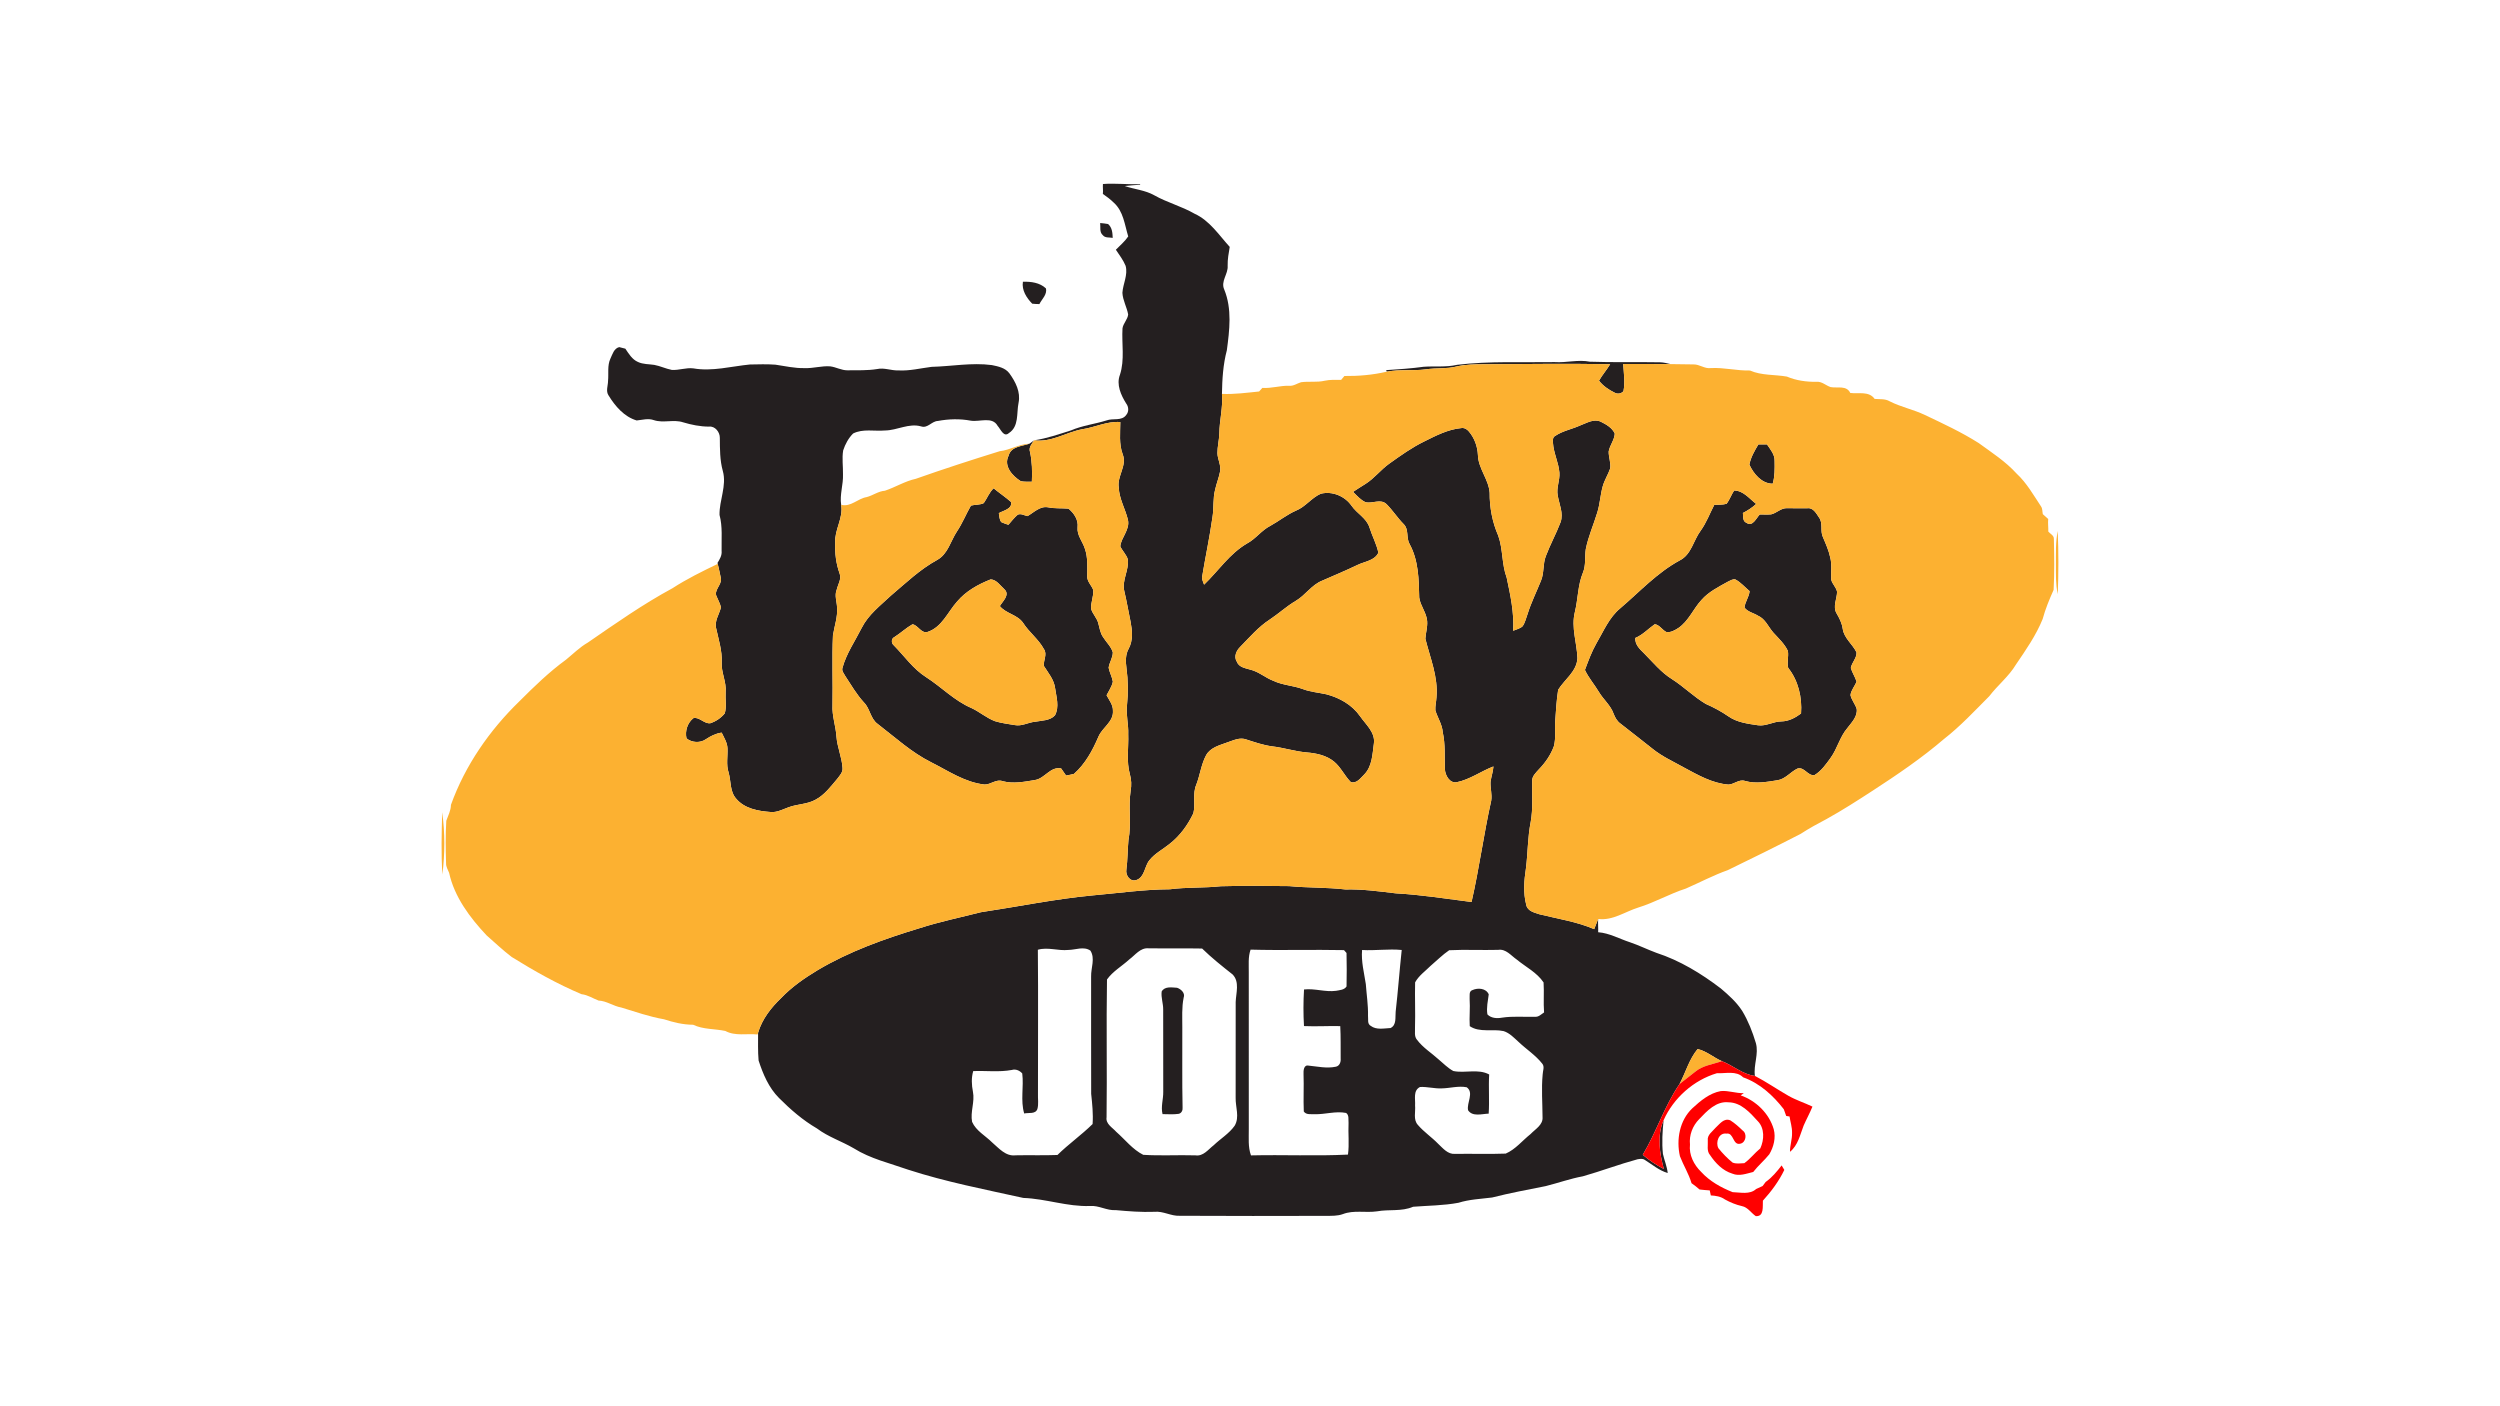
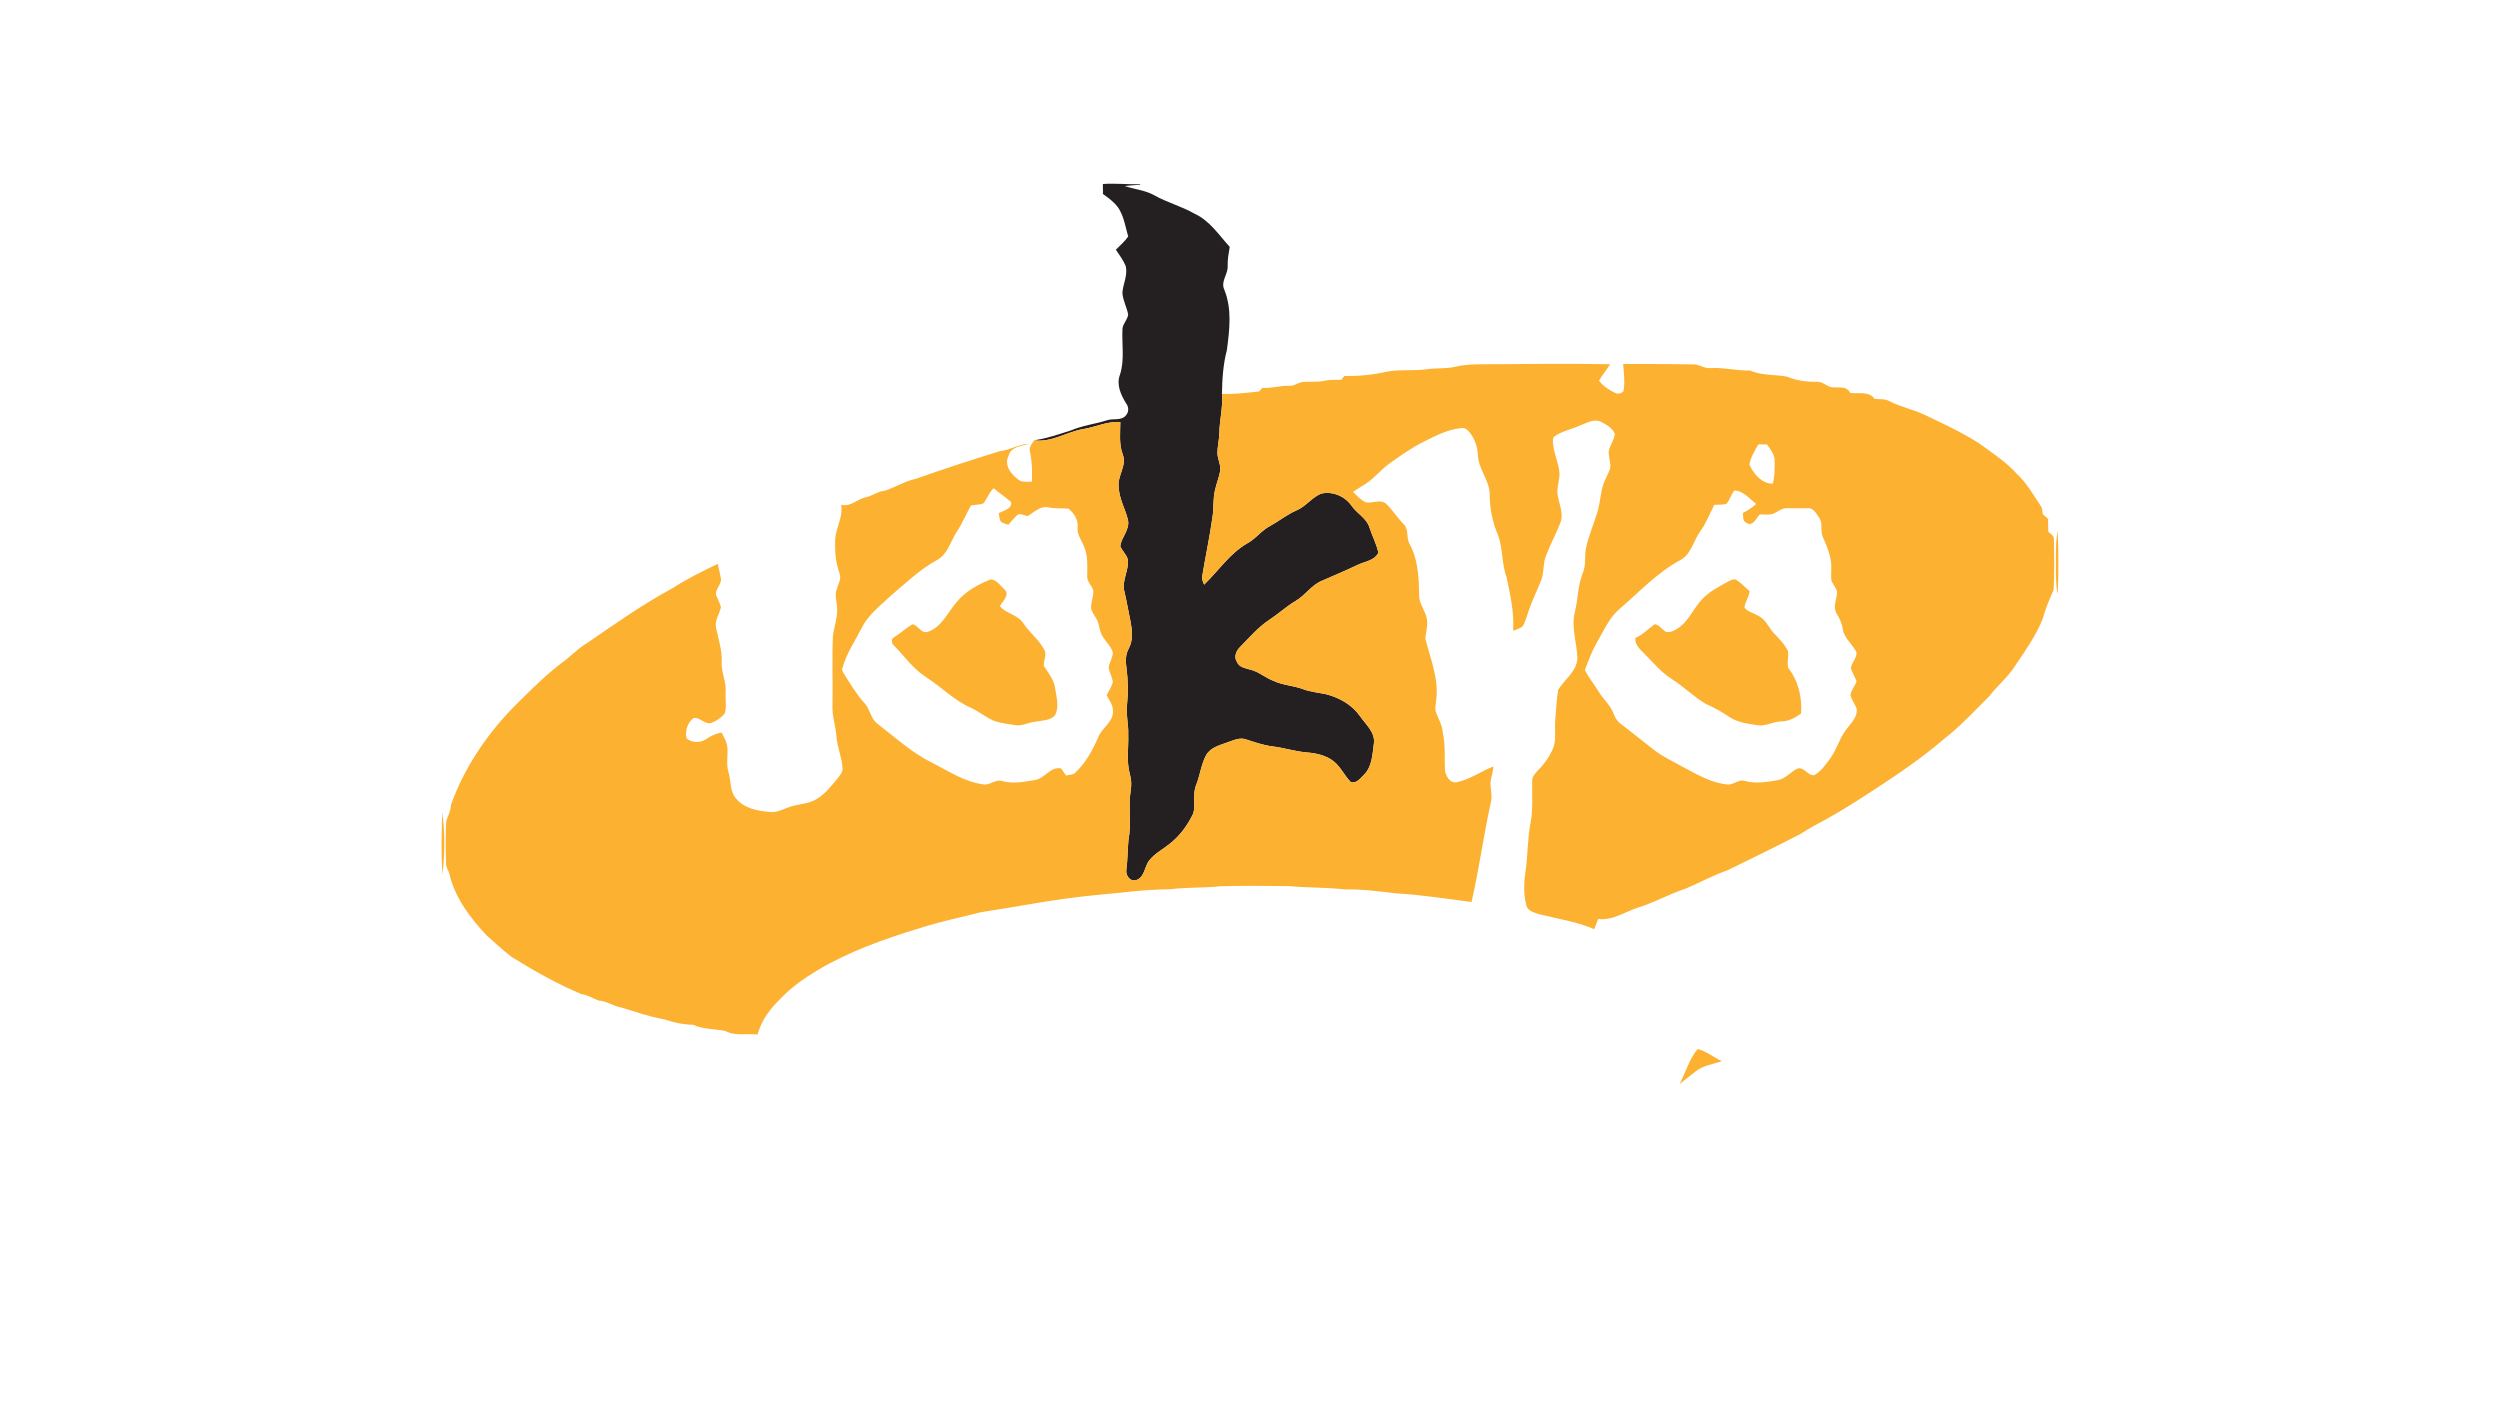
<svg xmlns="http://www.w3.org/2000/svg" width="1280pt" height="960" viewBox="0 0 1280 720">
  <g id="#241f20ff" fill="#241f20">
    <path d="M564.7 94.21c6.35-.47 12.71.31 19.07.07l-.05.31c-2.63.16-5.25.35-7.85.66 4.98 1.7 10.42 2.09 15.09 4.72 6.6 3.74 14.03 5.63 20.61 9.43 7.77 3.51 12.49 10.92 18.05 17.01-.55 3.2-1.14 6.4-1.06 9.66.34 4.23-3.7 7.92-1.74 12.19 4.04 9.92 2.7 20.8 1.32 31.1-1.92 7.25-2.38 14.83-2.5 22.31.6 6.84-1.28 13.52-1.35 20.34-.1 3.36-.98 6.65-.97 10.03.08 3.14 1.93 6.09 1.38 9.27-.6 3.2-1.86 6.22-2.56 9.4-1.2 4.59-.59 9.39-1.35 14.04-1.44 10.27-3.64 20.42-5.32 30.65-.18 1.39.64 2.65 1.02 3.94 7.29-6.99 13-15.81 21.89-21.02 4.54-2.37 7.5-6.82 12.08-9.12 4.51-2.49 8.53-5.8 13.29-7.85 4.75-1.98 7.8-6.51 12.49-8.56 5.91-1.48 12.35 1.23 15.79 6.2 2.75 3.99 7.7 6.3 9.16 11.16 1.38 4.33 3.6 8.39 4.54 12.84-1.96 4.11-7.1 4.49-10.78 6.3-5.91 2.83-11.94 5.38-17.95 7.99-5.45 2.15-8.61 7.45-13.56 10.36-4.74 2.78-8.78 6.56-13.35 9.58-5.76 3.73-10.24 9.01-15 13.86-2.04 1.97-3.54 5.09-1.81 7.75 1.04 2.75 4.16 3.24 6.64 3.96 4.44 1.01 7.89 4.21 12.09 5.81 4.73 2.23 10.07 2.38 14.95 4.18 3.9 1.5 8.09 1.8 12.15 2.7 6.75 1.76 13.19 5.42 17.25 11.24 2.96 4.29 7.95 8.34 7.05 14.12-.74 5.38-.86 11.53-4.9 15.67-1.87 1.8-3.89 4.86-6.89 3.91-3.22-3.2-5.06-7.57-8.6-10.49-3.92-3.21-9.09-4.29-14.02-4.69-5.97-.51-11.7-2.41-17.63-3.1-4.57-.6-8.91-2.12-13.26-3.52-3.27-1.23-6.56.42-9.62 1.46-3.99 1.48-8.7 2.56-10.95 6.57-2.54 4.7-3.11 10.16-5.04 15.11-2.03 4.66-.3 9.84-1.49 14.62-2.84 5.98-6.85 11.52-12.09 15.63-3.43 2.82-7.58 4.87-10.39 8.4-2.58 3.1-2.4 8.62-6.6 10.13-3.29 1.22-5.76-2.39-5.22-5.36.67-4.99.59-10.03 1.06-15.02 1.62-8.36-.15-16.92 1.12-25.31.5-2.79.4-5.64-.37-8.36-1.9-6.7-.62-13.7-.86-20.54.21-5-1.23-9.95-.63-14.94.65-6.3.57-12.67-.28-18.95-.44-3.37-.58-6.93 1.16-9.98 2.27-4.2 1.82-9.16.96-13.67-1.11-5.22-1.96-10.49-3.21-15.68-1.41-5.61 2.57-10.86 1.75-16.48-.83-2.41-2.77-4.23-3.83-6.53.53-4.76 5.11-8.59 3.9-13.7-1.36-5.52-4.43-10.59-4.68-16.41-.95-5.89 4.4-11.25 2.01-17.04-1.95-5.29-1.22-10.97-1.2-16.47-6.81-.53-12.95 2.73-19.54 3.68-8.3 1.57-15.82 6.85-24.56 5.65 6.47-.93 12.6-3.12 18.82-5.06 5.83-2.52 12.2-3.23 18.23-5.12 3.27-1.26 7.77.47 10.07-2.8 1.44-1.64 1.28-4.2-.03-5.87-2.67-4.27-5.13-9.65-3.19-14.69 2.52-7.69.84-15.88 1.31-23.79.38-2.57 2.62-4.49 2.9-7.08-.67-3.77-2.75-7.22-2.95-11.09.28-4.63 2.92-9.13 1.65-13.82-1.23-2.99-3.23-5.58-5-8.25 2.17-2.21 4.58-4.22 6.33-6.81-1.82-5.95-2.46-12.91-7.4-17.29-1.69-1.69-3.62-3.11-5.58-4.47.2-1.69-.11-3.39.03-5.08z" />
-     <path d="M563.28 114.19c1.34.15 2.71.23 4.04.51 2.1 1.76 2.29 4.55 2.39 7.09-1.71-.34-3.88.16-5.08-1.4-1.8-1.52-1.08-4.14-1.35-6.2zm-39.55 30.07c4.16-.14 8.59.43 11.77 3.38.79 3.13-2.07 5.49-3.33 8.05-1.23-.04-2.46-.04-3.67-.2-2.89-2.95-5.47-6.91-4.77-11.23zM312.54 183.6c1.06-2.21 1.78-5.18 4.49-5.88 1.05.22 2.1.49 3.14.8 1.76 2.57 3.47 5.54 6.49 6.82 2.6 1.22 5.53 1.06 8.31 1.48 3.07.56 5.9 1.97 8.97 2.57 3.71.26 7.33-1.26 11.06-.78 9.67 1.68 19.35-1.05 28.96-1.99 4.34-.08 8.7-.23 13.03.09 4.99.71 9.94 1.91 15.01 1.76 4.38.19 8.66-1.23 13.05-.9 3.03.37 5.78 2.07 8.88 2.03 5.03-.06 10.11.16 15.1-.64 3.68-.83 7.27.83 10.95.69 5.74.32 11.33-1.11 16.98-1.82 10.29-.26 20.55-2.27 30.85-.91 3.25.67 6.91 1.4 9.01 4.24 3.14 4.35 5.83 9.55 4.68 15.09-1.09 5.27.31 12.1-4.95 15.49-2.65 2.39-4.25-2.09-5.76-3.69-2.76-5.01-9.27-1.88-13.79-2.67-5.58-1.05-11.25-.88-16.81.15-3.15.11-5.24 3.9-8.53 2.8-6.3-1.83-12.31 2.04-18.61 2.08-5.39.48-11.23-1.01-16.26 1.54-2.38 2.38-4.04 5.46-5.08 8.64-.69 4.06-.02 8.19-.1 12.28.2 5.25-1.74 10.35-.94 15.6 1.2 6.81-3.46 12.74-3.06 19.47-.19 5.29.44 10.6 2.23 15.59 1.16 2.87-.81 5.64-1.44 8.39-1.24 2.95.08 6.06.17 9.09.39 4.88-1.36 9.54-2.1 14.29-.53 11.89 0 23.81-.23 35.71-.31 5.44 1.66 10.62 2.01 16.01.39 5.47 2.76 10.59 3.12 16.07.28 2.23-1.41 3.96-2.64 5.6-3.34 3.94-6.52 8.29-11.19 10.76-4.26 2.4-9.35 2.19-13.85 3.9-3 1.05-5.95 2.77-9.24 2.39-6.28-.47-13.26-1.7-17.52-6.81-3.31-3.68-2.58-8.94-3.88-13.39-1.34-4.06-.37-8.32-.58-12.48-.13-2.9-1.78-5.4-2.97-7.95-3 .39-5.68 1.77-8.16 3.42-2.9 2.02-7.14 1.73-9.85-.48-.86-3.77.51-8.06 3.61-10.41 3.01-.59 5.44 3 8.54 2.67 2.87-.94 5.55-2.72 7.45-5.09 1.02-3.49.2-7.22.43-10.8.5-5.29-2.35-10.14-2-15.42.25-5.86-1.59-11.47-2.81-17.13-1.06-3.88 1.55-7.28 2.42-10.9-.41-1.9-1.41-3.6-2.12-5.38-1.83-3.26 2.54-6.01 2.12-9.32-.45-2.54-1.11-5.04-1.65-7.56l-.12-.5c1.15-1.87 2.35-3.85 2.1-6.15-.12-6.14.56-12.39-1.06-18.4-.18-7.49 3.78-14.97 1.69-22.49-1.55-5.53-1.49-11.3-1.54-17 .06-2.92-2.47-6.16-5.59-5.74-4.49-.02-8.91-.92-13.2-2.2-4.88-1.62-10.1.51-14.99-1.12-2.88-1.05-5.87-.12-8.78.17-6.41-1.88-11.03-7.32-14.41-12.82-1.52-2.26-.26-4.98-.26-7.45.38-3.8-.46-7.83 1.22-11.41zm433.52 3.18c16.56-1.99 33.29-1.12 49.94-1.39 6.02.41 12.01-1.39 18-.2 11.94.43 23.92.08 35.87.3 1.85.04 3.66.49 5.47.93-8.09 0-16.19-.11-24.28-.06.32 4.62 1.02 9.33.16 13.93-1.14 1.26-2.96 1.62-4.45.8-3.07-1.49-5.99-3.48-8.09-6.18 1.7-2.95 3.95-5.53 5.72-8.43-21.46-.37-42.93-.11-64.39.03-4.79.01-9.6.05-14.28 1.14-5.1 1.31-10.42.65-15.59 1.45-6.67.88-13.47-.05-20.1 1.19l-.33-.78c6.42-.44 12.86-.84 19.24-1.73 5.7-.41 11.49.32 17.11-1zm63.09 31.01c3.29-1.21 6.9-3.55 10.45-1.87 2.79 1.37 5.89 3.14 7.17 6.11-.2 3.25-2.52 5.9-3.12 9.07-.1 2.95 1.23 5.83.76 8.77-1.08 3.17-2.99 6-3.85 9.25-1.2 4.36-1.4 8.93-2.74 13.25-1.91 6.3-4.64 12.37-5.91 18.85-.57 3.99.14 8.18-1.46 12-2.66 6.45-2.48 13.54-4.14 20.24-1.93 7.86 1.07 15.69 1.34 23.54-.34 6.82-6.58 10.84-9.88 16.19-.81 5.21-1.13 10.51-1.48 15.77-.35 4.37.44 8.85-.71 13.13-1.63 4.45-4.38 8.43-7.67 11.81-1.53 1.76-3.62 3.54-3.44 6.11-.14 6.95.5 13.98-.76 20.87-1.55 7.8-1.43 15.79-2.42 23.66-.96 6.2-1.47 12.67.16 18.81.63 3.15 4.18 3.91 6.78 4.77 9.38 2.34 19.05 3.75 27.99 7.61.65-1.75 1.33-3.49 2.05-5.21-.17 2.26.08 4.52-.01 6.78 5.79.44 10.89 3.4 16.32 5.15 4.58 1.55 8.92 3.71 13.46 5.39 12.04 3.92 23 10.6 33.02 18.25 4.05 3.42 8.07 7.04 10.97 11.53 3.07 5.1 5.25 10.7 6.96 16.39 1.61 5.6-1.29 11.2-.47 16.86-6.31-.77-11.14-5.34-16.92-7.56-4.25-1.84-7.84-5.15-12.42-6.2-4.35 5.22-6.11 12-9.27 17.93-7.74 11.29-11.81 24.54-18.82 36.21 3.28 2.86 6.94 5.22 10.78 7.27-2.14-8.13-3.61-16.98-.11-24.97-.59 5.72-.94 11.51-.34 17.25.71 3.28 2.1 6.4 2.45 9.79-4.44-1.29-7.95-4.38-11.81-6.76-1.09-.73-2.46-.47-3.65-.28-9.43 2.56-18.59 6.05-27.99 8.72-6.47 1.19-12.67 3.43-19.04 5.02-9.17 1.82-18.36 3.54-27.42 5.83-5.77.73-11.65.95-17.23 2.7-7.65 1.44-15.5 1.43-23.22 2.04-5.89 2.55-12.35 1.22-18.5 2.35-5.8.84-11.88-.75-17.47 1.41-2.74 1-5.69.87-8.55.9-25.01.06-50.01.11-75.02-.04-4.45.21-8.44-2.51-12.92-2.03-6.63.25-13.22-.26-19.8-.87-4.57.33-8.62-2.5-13.19-2.11-11.57.42-22.61-3.73-34.12-4.13-19.74-4.37-39.71-8.21-58.99-14.47-9.38-3.32-19.29-5.58-27.81-10.93-6.16-3.62-13.09-5.82-18.84-10.16-7.23-4.21-13.59-9.72-19.47-15.63-5.24-5.25-8.17-12.23-10.43-19.17-.42-4.72-.23-9.48-.26-14.21 2.06-6.98 6.64-12.84 11.83-17.8 5.43-5.69 11.94-10.19 18.65-14.24 16.27-9.67 34.23-16.05 52.28-21.52 10.28-3.31 20.88-5.49 31.34-8.16 19.05-2.86 37.95-6.78 57.15-8.6 13.19-1.16 26.33-3.08 39.6-3.14 8.63-1.13 17.36-.6 26.01-1.55 11.66-.33 23.34-.22 35.01-.07 9.59.92 19.26.6 28.84 1.71 8.63-.21 17.18.95 25.73 1.99 13.03.71 25.92 2.77 38.85 4.43 3.95-17.2 6.23-34.7 10.08-51.9.5-3.21-.52-6.4-.36-9.6.37-2.66 1.3-5.21 1.5-7.9-6.37 2.44-12.02 6.69-18.8 8.08-3.58.67-5.86-3.48-6.06-6.54-.23-6.36.28-12.79-1.1-19.06-.3-4.05-2.67-7.43-3.79-11.22-.13-2.24.47-4.44.58-6.67.93-10.35-3.25-20.15-5.69-29.99.19-3.02 1.16-5.97.92-9.02-.33-4.32-3.49-7.77-4.06-12.02-.2-9.26-.35-19.06-4.92-27.39-1.87-3.19-.26-7.55-3.05-10.24-3.18-3.2-5.6-7.06-8.78-10.23-3-2.89-7.16-.17-10.66-.95-2.62-1.15-4.49-3.39-6.48-5.33 2.05-1.41 4.19-2.69 6.3-4.03 4.61-2.88 7.91-7.37 12.34-10.49 5.74-4.1 11.52-8.23 17.88-11.33 5.95-2.96 12.06-6.14 18.77-6.79 1.58-.31 3.03.48 4.01 1.71 2.86 3.34 4.43 7.7 4.63 12.09.2 6.93 5.52 12.41 6.01 19.29-.05 7.5 1.36 15.07 4.39 21.96 2.48 6.96 1.75 14.59 4.33 21.52 1.89 8.95 3.87 17.96 3.31 27.18 1.61-.72 3.5-1.06 4.83-2.3 1.31-1.85 1.76-4.14 2.55-6.24 1.84-5.89 4.6-11.43 6.9-17.15 1.66-3.99.88-8.5 2.45-12.5 2.21-5.92 5.31-11.47 7.55-17.38 1.6-4.56-.68-9.16-1.45-13.64-.8-3.96 1.17-7.79.86-11.75-.42-5.23-3.01-10.03-3.3-15.28-.07-1.27-.22-2.84 1.15-3.53 3.88-2.64 8.65-3.44 12.88-5.39M578.18 491.24c-3.75 3.45-8.42 6.05-11.4 10.25-.4 23.49.09 47.03-.22 70.53-.53 3.45 2.98 5.25 4.95 7.47 4.54 3.98 8.36 9.04 13.83 11.78 8.88.57 17.82 0 26.72.27 4.02.61 6.53-3 9.35-5.18 3.52-3.38 7.89-5.95 10.74-9.99 2.63-4.44.36-9.6.5-14.36.03-16.34-.03-32.68.02-49.02.18-4.64 2.12-10.31-1.59-14.08-5.36-4.23-10.71-8.49-15.6-13.26-9.16-.18-18.33.02-27.5-.12-4.19-.34-6.77 3.5-9.8 5.71m-46.8-4.97c.25 24.57.01 49.15.06 73.72-.11 2.59.42 5.29-.3 7.83-1.01 2.78-4.49 1.73-6.75 2.29-1.98-6.67-.14-13.7-1-20.5-1.32-1.51-3.36-2.4-5.34-1.79-6.53 1.22-13.18.3-19.76.58-1.01 3.45-.83 7.06-.15 10.56 1.05 5.16-1.43 10.28-.43 15.43 2.05 4.64 6.84 7.09 10.29 10.56 3.44 2.94 6.91 7.2 11.95 6.57 7.15-.16 14.31.12 21.46-.17 5.71-5.6 12.29-10.22 18-15.84.36-5.18-.19-10.34-.73-15.48-.07-20.02-.01-40.03-.03-60.04-.13-4.38 2.19-9.26-.36-13.27-3.39-2.34-7.56-.39-11.28-.35-5.24.56-10.46-1.58-15.63-.1m166.01.13c-.52 5.91 1.03 11.66 1.91 17.45.38 5.4 1.25 10.78 1.12 16.21.23 1.75-.5 4.2 1.43 5.2 2.85 2.17 6.8 1.25 10.13 1.09 3.15-1.56 2.31-5.48 2.6-8.33 1.2-10.53 1.96-21.1 3.1-31.63-6.73-.67-13.52.42-20.29.01m-57.09-.19c-1.34 3.79-.88 7.85-.93 11.79.03 26.66.01 53.33.01 80 .05 4.53-.46 9.21 1.12 13.56 16.54-.4 33.14.42 49.66-.41.74-5.37.03-10.81.3-16.21-.18-1.72.39-3.96-1.25-5.11-5.4-1.08-10.8.83-16.22.64-1.9-.1-4.19.42-5.45-1.39-.28-6.38.11-12.77-.13-19.14-.1-1.71.1-4.86 2.54-4.35 4.61.45 9.29 1.55 13.92.58 1.95-.32 2.71-2.37 2.55-4.13-.06-5.56.1-11.12-.21-16.67-6.19-.15-12.39.27-18.57-.02-.37-6.23-.35-12.52.02-18.74 5.48-.63 10.87 1.42 16.37.69 1.89-.38 4.25-.42 5.4-2.24.14-5.71.11-11.43-.01-17.14-.33-.36-.97-1.1-1.3-1.46-15.93-.33-31.89.2-47.82-.25m92.18 8.29c-2.73 2.72-6.06 5.03-7.94 8.46-.2 7.68.18 15.37-.06 23.05.12 2.11-.51 4.58 1.02 6.35 3.02 4.05 7.41 6.73 11.11 10.1 2.43 2.03 4.67 4.38 7.49 5.9 6.06 1.27 12.67-1.3 18.36 1.77-.4 6.68.2 13.39-.26 20.05-3.45.11-8.28 1.73-10.55-1.74-.79-3.85 3.17-8.97-.69-11.76-4.31-.84-8.63.53-12.94.58-3.69.14-7.3-.92-10.98-.72-3.64 1.82-2.29 6.21-2.52 9.46.32 3.3-1.06 7.25 1.44 9.97 3.08 3.61 7.09 6.26 10.39 9.67 2.43 2.25 4.89 5.42 8.59 5.15 8.66-.15 17.34.19 25.99-.15 4.98-2.14 8.51-6.66 12.71-9.99 2.42-2.55 6.5-4.72 6.14-8.75-.03-7.24-.63-14.51.06-21.73.04-1.86 1.15-4.03-.25-5.63-3.41-4.32-8.12-7.31-12.06-11.06-2.35-2.11-4.58-4.57-7.66-5.55-5.68-1.27-12.28.92-17.36-2.54-.3-4.62.27-9.24-.06-13.85.14-1.63-.56-4.02 1.5-4.64 2.76-1.23 6.9-.96 8.28 2.2-.42 3.4-1.26 6.83-.68 10.27 1.87 1.97 4.88 2.15 7.42 1.68 5.61-.87 11.31-.29 16.97-.46 1.86.18 3.18-1.3 4.62-2.22-.39-5.12.08-10.25-.25-15.36-3.39-5.1-9.14-7.91-13.76-11.74-2.94-2.02-5.51-5.56-9.5-4.94-8.36.23-16.74-.23-25.08.19-3.42 2.33-6.34 5.32-9.49 7.98zM527.1 227.16c.82-.54 1.62-1.12 2.41-1.73-1.17 1.77-2.92 3.62-2.16 5.92 1.11 5.02 1.2 10.17.96 15.29-1.9-.03-3.83.13-5.69-.27-4.23-2.66-8.92-7.72-6.22-13.05 1.26-4.82 6.84-4.79 10.7-6.16zm373.19.38c1.45.01 2.92 0 4.4-.02 1.73 2.6 4.07 5.22 3.91 8.55.07 3.88.13 7.83-.97 11.59-5.64.01-9.8-5.09-11.95-9.77.7-3.76 2.68-7.11 4.61-10.35z" />
-     <path d="M503.68 257.59c1.77-2.47 2.78-5.47 5.06-7.6 2.89 2.43 6.06 4.5 8.88 7 .87 3.53-3.85 4.4-6.22 5.73.29 1.55.22 3.31 1.27 4.61 1.16.57 2.4.94 3.63 1.36 1.53-1.77 2.99-3.63 4.77-5.17 1.64-.77 3.39.42 5.02.73 3.29-1.89 6.46-5.32 10.59-4.49 3.42.69 6.92.37 10.38.67 2.85 2.31 5.13 5.75 4.66 9.57-.41 4.11 2.64 7.29 3.76 11.02 1.56 4.5 1.21 9.31 1.17 13.99-.13 2.7 2.18 4.62 3.07 7.02.34 3.31-1.36 6.46-1.05 9.77.79 2.64 2.99 4.62 3.65 7.32.68 2.42.98 5.05 2.5 7.14 1.61 2.59 4.06 4.76 4.94 7.76 0 2.78-1.79 5.15-2.14 7.87.47 2.44 1.75 4.65 2.16 7.12-.49 2.53-2.08 4.68-3.21 6.96 1.33 2.54 3.36 4.99 3.25 8.01.36 5.57-5.39 8.46-7.38 13.12-3.01 7.04-6.76 14-12.57 19.13-1.34.35-2.69.63-4.05.84-.86-1.22-1.71-2.43-2.54-3.65-5.55-1.05-8.29 5.14-13.35 5.95-5.44.9-11.08 2.04-16.53.61-3.3-1.27-6.11 1.8-9.34 1.7-10.01-1.09-18.45-6.95-27.23-11.36-10.16-5.06-18.54-12.81-27.47-19.67-3.74-2.7-3.85-7.83-7.01-10.98-3.76-4.09-6.54-8.93-9.58-13.55-.64-1.27-1.91-2.56-1.45-4.09 2.01-7.42 6.48-13.79 9.9-20.6 3.39-6.72 9.51-11.37 14.88-16.43 7.63-6.45 14.92-13.5 23.75-18.32 5.51-3.03 6.86-9.68 10.11-14.58 2.81-4.19 4.66-8.89 7.16-13.24 2.14-.59 4.55-.24 6.56-1.27M490 308.04c-4.79 5.36-7.72 13.09-15.09 15.51-3.3.93-4.83-3.48-7.72-3.91-3.29 1.86-6.06 4.52-9.26 6.54-1.69.74-1.66 3.12-.34 4.2 5.44 5.51 9.93 12.12 16.58 16.33 7.88 5.05 14.49 12.08 23.2 15.8 4.18 1.94 7.71 5.09 12.04 6.73 3.29 1.02 6.73 1.42 10.12 2 3.62.72 6.94-1.39 10.48-1.72 3.43-.63 7.57-.5 10.13-3.26 2.37-4.38.69-9.48.05-14.08-.6-4.32-3.49-7.66-5.73-11.21-.3-2.89 1.89-6.01.01-8.64-2.72-5.06-7.49-8.52-10.58-13.32-2.89-4.32-8.73-4.75-11.98-8.69 1.43-2.45 5.33-5.78 2.37-8.57-2.1-1.87-4.07-5.01-7.07-5.09-6.42 2.53-12.71 6.02-17.21 11.38zm394.05-50.12c1.54-2.09 2.38-4.61 3.83-6.77 4.64-.04 7.86 4.24 11.28 6.87-2.02 1.89-4.35 3.38-6.8 4.63.24 1.79-.25 4.25 1.87 5.05 3.12 2.19 5.01-2.48 6.77-4.3 1.94-.01 3.89.12 5.84-.05 2.85-.67 5.02-3.28 8.09-3.16 3.46-.01 6.93.12 10.4.04 2.98-.45 4.58 2.6 5.99 4.7 2.22 2.97.47 6.91 2.03 10.12 1.44 3.37 2.95 6.74 3.72 10.36 1 3.74.26 7.63.54 11.45.54 2.24 2.56 3.85 2.97 6.14-.04 3.64-2.32 7.56-.26 11.03 1.45 2.46 2.75 5.05 3.15 7.93.71 4.86 5.08 7.85 7.08 12.09.15 2.88-2.41 5.14-2.94 7.94.72 2.42 2.18 4.54 2.94 6.95-.86 2.39-2.83 4.41-3.1 6.98.57 2.55 2.44 4.59 3.19 7.09.44 3.93-2.62 6.89-4.79 9.76-3.86 4.5-5.13 10.51-8.58 15.27-2.34 3.24-4.75 6.71-8.23 8.81-3.49.57-5.14-4.33-8.69-3.36-3.61 1.69-6.21 5.42-10.35 6.01-5.41.86-11.04 1.88-16.43.38-3.08-1.12-5.61 1.69-8.56 1.83-8.31-.62-15.65-4.9-22.84-8.75-5.31-3-10.96-5.51-15.75-9.34-5.56-4.43-11.18-8.78-16.77-13.16-1.69-1.23-2.73-3.06-3.45-4.96-1.53-4.38-5.28-7.35-7.59-11.26-2.28-3.81-5.26-7.2-7.13-11.22 1.72-4.6 3.41-9.27 5.85-13.55 3.69-6.24 6.49-13.26 12.22-18 9.94-8.46 18.91-18.3 30.53-24.57 5.93-3.01 6.93-10.16 10.61-15.11 2.96-4.09 4.71-8.86 7.02-13.31 2.1-.14 4.29.07 6.34-.56m.58 39.93c-4.76 2.66-9.81 5.15-13.47 9.32-4.21 4.56-6.56 10.76-11.81 14.36-1.87 1.16-3.98 2.5-6.28 2.02-2.05-1.1-3.49-3.68-5.83-3.95-3.34 2.32-6.14 5.45-9.98 7.04-.17 3.31 2.15 5.62 4.36 7.73 4.63 4.65 8.83 9.88 14.47 13.38 6.03 3.83 11.1 9 17.25 12.64 4.07 1.79 7.99 3.88 11.66 6.42 4.42 3.09 9.9 3.75 15.1 4.53 4.12.57 7.81-1.93 11.9-1.98 3.79-.04 7.17-1.84 10.14-4.05.61-8.24-1.41-16.83-6.59-23.36-.68-2.84.31-5.77-.14-8.63-1.7-3.67-4.73-6.42-7.4-9.36-2.62-2.94-4.13-7.1-7.97-8.74-2.25-1.41-5.25-1.93-6.85-4.13.24-2.96 2.36-5.42 2.6-8.43-2.4-2.01-4.48-4.47-7.26-5.97-1.41-.36-2.68.63-3.9 1.16zM594.78 507.63c1.62-2.77 5.19-2.04 7.88-1.89 1.97.64 4.27 2.71 3.38 5.02-1.04 5.02-.67 10.16-.7 15.24.07 13.65-.15 27.31.14 40.96.16 1.43-.46 2.96-1.97 3.32-2.74.42-5.53.15-8.29.15-.95-3.8.43-7.59.36-11.41-.04-14.02.02-28.04-.03-42.07.07-3.13-1.18-6.19-.77-9.32z" />
  </g>
  <g id="#fcb131ff" fill="#fcb131">
    <path d="M855.34 186.42c3.89.04 7.78.09 11.68.16 3.12-.11 5.73 2.32 8.9 1.88 6.75-.38 13.32 1.41 20.06 1.24 5.94 2.61 12.61 2.02 18.9 3.11 4.77 2.03 10 2.75 15.17 2.68 2.74-.28 4.77 1.9 7.24 2.7 3.53.65 8.15-1.01 10.06 3.01 4.27.54 9.57-1.07 12.46 3.04 2.57.25 5.34-.17 7.67 1.21 5.79 2.97 12.25 4.21 18.1 7.04 9.35 4.42 18.77 8.81 27.52 14.36 6.72 4.89 13.79 9.43 19.41 15.64 5.19 4.8 8.63 11 12.51 16.82.79 1.14.61 2.63.9 3.94.91.82 1.83 1.64 2.76 2.47-.22 2.15.12 4.3.05 6.45.99 1.16 2.95 1.99 2.85 3.76.21 8.68.34 17.39-.13 26.07-2.16 4.86-4.22 9.79-5.61 14.94-3.38 8.37-8.59 15.83-13.64 23.25-3.66 6.14-9.39 10.61-13.69 16.26-7.51 7.52-14.76 15.36-23.17 21.9-11.43 9.8-23.89 18.26-36.5 26.46-7.74 5.02-15.49 10.02-23.57 14.49-4.54 2.37-9.04 4.84-13.34 7.64-12.34 6.36-24.8 12.52-37.3 18.57-7.38 2.62-14.3 6.3-21.46 9.43-8.34 2.68-15.99 7.14-24.37 9.72-6.81 2.12-13.06 6.78-20.53 5.86-.72 1.72-1.4 3.46-2.05 5.21-8.94-3.86-18.61-5.27-27.99-7.61-2.6-.86-6.15-1.62-6.78-4.77-1.63-6.14-1.12-12.61-.16-18.81.99-7.87.87-15.86 2.42-23.66 1.26-6.89.62-13.92.76-20.87-.18-2.57 1.91-4.35 3.44-6.11 3.29-3.38 6.04-7.36 7.67-11.81 1.15-4.28.36-8.76.71-13.13.35-5.26.67-10.56 1.48-15.77 3.3-5.35 9.54-9.37 9.88-16.19-.27-7.85-3.27-15.68-1.34-23.54 1.66-6.7 1.48-13.79 4.14-20.24 1.6-3.82.89-8.01 1.46-12 1.27-6.48 4-12.55 5.91-18.85 1.34-4.32 1.54-8.89 2.74-13.25.86-3.25 2.77-6.08 3.85-9.25.47-2.94-.86-5.82-.76-8.77.6-3.17 2.92-5.82 3.12-9.07-1.28-2.97-4.38-4.74-7.17-6.11-3.55-1.68-7.16.66-10.45 1.87-4.23 1.95-9 2.75-12.88 5.39-1.37.69-1.22 2.26-1.15 3.53.29 5.25 2.88 10.05 3.3 15.28.31 3.96-1.66 7.79-.86 11.75.77 4.48 3.05 9.08 1.45 13.64-2.24 5.91-5.34 11.46-7.55 17.38-1.57 4-.79 8.51-2.45 12.5-2.3 5.72-5.06 11.26-6.9 17.15-.79 2.1-1.24 4.39-2.55 6.24-1.33 1.24-3.22 1.58-4.83 2.3.56-9.22-1.42-18.23-3.31-27.18-2.58-6.93-1.85-14.56-4.33-21.52-3.03-6.89-4.44-14.46-4.39-21.96-.49-6.88-5.81-12.36-6.01-19.29-.2-4.39-1.77-8.75-4.63-12.09-.98-1.23-2.43-2.02-4.01-1.71-6.71.65-12.82 3.83-18.77 6.79-6.36 3.1-12.14 7.23-17.88 11.33-4.43 3.12-7.73 7.61-12.34 10.49-2.11 1.34-4.25 2.62-6.3 4.03 1.99 1.94 3.86 4.18 6.48 5.33 3.5.78 7.66-1.94 10.66.95 3.18 3.17 5.6 7.03 8.78 10.23 2.79 2.69 1.18 7.05 3.05 10.24 4.57 8.33 4.72 18.13 4.92 27.39.57 4.25 3.73 7.7 4.06 12.02.24 3.05-.73 6-.92 9.02 2.44 9.84 6.62 19.64 5.69 29.99-.11 2.23-.71 4.43-.58 6.67 1.12 3.79 3.49 7.17 3.79 11.22 1.38 6.27.87 12.7 1.1 19.06.2 3.06 2.48 7.21 6.06 6.54 6.78-1.39 12.43-5.64 18.8-8.08-.2 2.69-1.13 5.24-1.5 7.9-.16 3.2.86 6.39.36 9.6-3.85 17.2-6.13 34.7-10.08 51.9-12.93-1.66-25.82-3.72-38.85-4.43-8.55-1.04-17.1-2.2-25.73-1.99-9.58-1.11-19.25-.79-28.84-1.71-11.67-.15-23.35-.26-35.01.07-8.65.95-17.38.42-26.01 1.55-13.27.06-26.41 1.98-39.6 3.14-19.2 1.82-38.1 5.74-57.15 8.6-10.46 2.67-21.06 4.85-31.34 8.16-18.05 5.47-36.01 11.85-52.28 21.52-6.71 4.05-13.22 8.55-18.65 14.24-5.19 4.96-9.77 10.82-11.83 17.8l-.29.88c-5.5-.58-11.42.96-16.48-1.8-5.48-1.16-11.33-.72-16.5-3.18-5.12-.01-10.08-1.23-14.91-2.8-7.48-1.3-14.65-3.84-21.89-6.03-4.04-.69-7.45-3.36-11.6-3.55-2.9-1.1-5.55-2.91-8.72-3.26-12.48-5.25-24.28-11.94-35.77-19.06-4.5-3.44-8.62-7.34-12.87-11.08-8.53-9.09-16.47-19.64-19.17-32.03-.61-1.58-1.63-3.08-1.55-4.84-.23-7.26-.32-14.54.11-21.79.94-2.68 2.35-5.2 2.38-8.14 7.25-20.18 19.77-38.22 35.12-53.1 7.51-7.5 15.17-14.95 23.77-21.21 3.69-2.99 7.06-6.43 11.22-8.8 14.12-9.74 28.21-19.63 43.32-27.81 7.36-4.77 15.27-8.65 23.17-12.46.54 2.52 1.2 5.02 1.65 7.56.42 3.31-3.95 6.06-2.12 9.32.71 1.78 1.71 3.48 2.12 5.38-.87 3.62-3.48 7.02-2.42 10.9 1.22 5.66 3.06 11.27 2.81 17.13-.35 5.28 2.5 10.13 2 15.42-.23 3.58.59 7.31-.43 10.8-1.9 2.37-4.58 4.15-7.45 5.09-3.1.33-5.53-3.26-8.54-2.67-3.1 2.35-4.47 6.64-3.61 10.41 2.71 2.21 6.95 2.5 9.85.48 2.48-1.65 5.16-3.03 8.16-3.42 1.19 2.55 2.84 5.05 2.97 7.95.21 4.16-.76 8.42.58 12.48 1.3 4.45.57 9.71 3.88 13.39 4.26 5.11 11.24 6.34 17.52 6.81 3.29.38 6.24-1.34 9.24-2.39 4.5-1.71 9.59-1.5 13.85-3.9 4.67-2.47 7.85-6.82 11.19-10.76 1.23-1.64 2.92-3.37 2.64-5.6-.36-5.48-2.73-10.6-3.12-16.07-.35-5.39-2.32-10.57-2.01-16.01.23-11.9-.3-23.82.23-35.71.74-4.75 2.49-9.41 2.1-14.29-.09-3.03-1.41-6.14-.17-9.09.63-2.75 2.6-5.52 1.44-8.39-1.79-4.99-2.42-10.3-2.23-15.59-.4-6.73 4.26-12.66 3.06-19.47 5.02 1.22 8.44-3.21 13.08-3.96 3.21-.84 5.94-3.01 9.33-3.26 5.37-1.78 10.25-4.9 15.84-6.11 14.21-5.02 28.57-9.67 42.95-14.13 5.27-.58 9.89-3.63 15.23-3.85-3.86 1.37-9.44 1.34-10.7 6.16-2.7 5.33 1.99 10.39 6.22 13.05 1.86.4 3.79.24 5.69.27.24-5.12.15-10.27-.96-15.29-.76-2.3.99-4.15 2.16-5.92 8.74 1.2 16.26-4.08 24.56-5.65 6.59-.95 12.73-4.21 19.54-3.68-.02 5.5-.75 11.18 1.2 16.47 2.39 5.79-2.96 11.15-2.01 17.04.25 5.82 3.32 10.89 4.68 16.41 1.21 5.11-3.37 8.94-3.9 13.7 1.06 2.3 3 4.12 3.83 6.53.82 5.62-3.16 10.87-1.75 16.48 1.25 5.19 2.1 10.46 3.21 15.68.86 4.51 1.31 9.47-.96 13.67-1.74 3.05-1.6 6.61-1.16 9.98.85 6.28.93 12.65.28 18.95-.6 4.99.84 9.94.63 14.94.24 6.84-1.04 13.84.86 20.54.77 2.72.87 5.57.37 8.36-1.27 8.39.5 16.95-1.12 25.31-.47 4.99-.39 10.03-1.06 15.02-.54 2.97 1.93 6.58 5.22 5.36 4.2-1.51 4.02-7.03 6.6-10.13 2.81-3.53 6.96-5.58 10.39-8.4 5.24-4.11 9.25-9.65 12.09-15.63 1.19-4.78-.54-9.96 1.49-14.62 1.93-4.95 2.5-10.41 5.04-15.11 2.25-4.01 6.96-5.09 10.95-6.57 3.06-1.04 6.35-2.69 9.62-1.46 4.35 1.4 8.69 2.92 13.26 3.52 5.93.69 11.66 2.59 17.63 3.1 4.93.4 10.1 1.48 14.02 4.69 3.54 2.92 5.38 7.29 8.6 10.49 3 .95 5.02-2.11 6.89-3.91 4.04-4.14 4.16-10.29 4.9-15.67.9-5.78-4.09-9.83-7.05-14.12-4.06-5.82-10.5-9.48-17.25-11.24-4.06-.9-8.25-1.2-12.15-2.7-4.88-1.8-10.22-1.95-14.95-4.18-4.2-1.6-7.65-4.8-12.09-5.81-2.48-.72-5.6-1.21-6.64-3.96-1.73-2.66-.23-5.78 1.81-7.75 4.76-4.85 9.24-10.13 15-13.86 4.57-3.02 8.61-6.8 13.35-9.58 4.95-2.91 8.11-8.21 13.56-10.36 6.01-2.61 12.04-5.16 17.95-7.99 3.68-1.81 8.82-2.19 10.78-6.3-.94-4.45-3.16-8.51-4.54-12.84-1.46-4.86-6.41-7.17-9.16-11.16-3.44-4.97-9.88-7.68-15.79-6.2-4.69 2.05-7.74 6.58-12.49 8.56-4.76 2.05-8.78 5.36-13.29 7.85-4.58 2.3-7.54 6.75-12.08 9.12-8.89 5.21-14.6 14.03-21.89 21.02-.38-1.29-1.2-2.55-1.02-3.94 1.68-10.23 3.88-20.38 5.32-30.65.76-4.65.15-9.45 1.35-14.04.7-3.18 1.96-6.2 2.56-9.4.55-3.18-1.3-6.13-1.38-9.27-.01-3.38.87-6.67.97-10.03.07-6.82 1.95-13.5 1.35-20.34 6.4.28 12.7-.59 19.03-1.23.54-.62 1.1-1.23 1.66-1.84 4.62.34 9.07-1.22 13.69-1.08 2.22.23 4.06-1.2 6.11-1.82 4.03-.56 8.18.18 12.19-.78 2.73-.59 5.55-.43 8.33-.41.55-.67 1.11-1.34 1.69-2 7.28.09 14.62-.55 21.7-2.22 6.63-1.24 13.43-.31 20.1-1.19 5.17-.8 10.49-.14 15.59-1.45 4.68-1.09 9.49-1.13 14.28-1.14 21.46-.14 42.93-.4 64.39-.03-1.77 2.9-4.02 5.48-5.72 8.43 2.1 2.7 5.02 4.69 8.09 6.18 1.49.82 3.31.46 4.45-.8.86-4.6.16-9.31-.16-13.93 8.09-.05 16.19.06 24.28.06m44.95 41.12c-1.93 3.24-3.91 6.59-4.61 10.35 2.15 4.68 6.31 9.78 11.95 9.77 1.1-3.76 1.04-7.71.97-11.59.16-3.33-2.18-5.95-3.91-8.55-1.48.02-2.95.03-4.4.02m-396.61 30.05c-2.01 1.03-4.42.68-6.56 1.27-2.5 4.35-4.35 9.05-7.16 13.24-3.25 4.9-4.6 11.55-10.11 14.58-8.83 4.82-16.12 11.87-23.75 18.32-5.37 5.06-11.49 9.71-14.88 16.43-3.42 6.81-7.89 13.18-9.9 20.6-.46 1.53.81 2.82 1.45 4.09 3.04 4.62 5.82 9.46 9.58 13.55 3.16 3.15 3.27 8.28 7.01 10.98 8.93 6.86 17.31 14.61 27.47 19.67 8.78 4.41 17.22 10.27 27.23 11.36 3.23.1 6.04-2.97 9.34-1.7 5.45 1.43 11.09.29 16.53-.61 5.06-.81 7.8-7 13.35-5.95.83 1.22 1.68 2.43 2.54 3.65 1.36-.21 2.71-.49 4.05-.84 5.81-5.13 9.56-12.09 12.57-19.13 1.99-4.66 7.74-7.55 7.38-13.12.11-3.02-1.92-5.47-3.25-8.01 1.13-2.28 2.72-4.43 3.21-6.96-.41-2.47-1.69-4.68-2.16-7.12.35-2.72 2.14-5.09 2.14-7.87-.88-3-3.33-5.17-4.94-7.76-1.52-2.09-1.82-4.72-2.5-7.14-.66-2.7-2.86-4.68-3.65-7.32-.31-3.31 1.39-6.46 1.05-9.77-.89-2.4-3.2-4.32-3.07-7.02.04-4.68.39-9.49-1.17-13.99-1.12-3.73-4.17-6.91-3.76-11.02.47-3.82-1.81-7.26-4.66-9.57-3.46-.3-6.96.02-10.38-.67-4.13-.83-7.3 2.6-10.59 4.49-1.63-.31-3.38-1.5-5.02-.73-1.78 1.54-3.24 3.4-4.77 5.17-1.23-.42-2.47-.79-3.63-1.36-1.05-1.3-.98-3.06-1.27-4.61 2.37-1.33 7.09-2.2 6.22-5.73-2.82-2.5-5.99-4.57-8.88-7-2.28 2.13-3.29 5.13-5.06 7.6m380.37.33c-2.05.63-4.24.42-6.34.56-2.31 4.45-4.06 9.22-7.02 13.31-3.68 4.95-4.68 12.1-10.61 15.11-11.62 6.27-20.59 16.11-30.53 24.57-5.73 4.74-8.53 11.76-12.22 18-2.44 4.28-4.13 8.95-5.85 13.55 1.87 4.02 4.85 7.41 7.13 11.22 2.31 3.91 6.06 6.88 7.59 11.26.72 1.9 1.76 3.73 3.45 4.96 5.59 4.38 11.21 8.73 16.77 13.16 4.79 3.83 10.44 6.34 15.75 9.34 7.19 3.85 14.53 8.13 22.84 8.75 2.95-.14 5.48-2.95 8.56-1.83 5.39 1.5 11.02.48 16.43-.38 4.14-.59 6.74-4.32 10.35-6.01 3.55-.97 5.2 3.93 8.69 3.36 3.48-2.1 5.89-5.57 8.23-8.81 3.45-4.76 4.72-10.77 8.58-15.27 2.17-2.87 5.23-5.83 4.79-9.76-.75-2.5-2.62-4.54-3.19-7.09.27-2.57 2.24-4.59 3.1-6.98-.76-2.41-2.22-4.53-2.94-6.95.53-2.8 3.09-5.06 2.94-7.94-2-4.24-6.37-7.23-7.08-12.09-.4-2.88-1.7-5.47-3.15-7.93-2.06-3.47.22-7.39.26-11.03-.41-2.29-2.43-3.9-2.97-6.14-.28-3.82.46-7.71-.54-11.45-.77-3.62-2.28-6.99-3.72-10.36-1.56-3.21.19-7.15-2.03-10.12-1.41-2.1-3.01-5.15-5.99-4.7-3.47.08-6.94-.05-10.4-.04-3.07-.12-5.24 2.49-8.09 3.16-1.95.17-3.9.04-5.84.05-1.76 1.82-3.65 6.49-6.77 4.3-2.12-.8-1.63-3.26-1.87-5.05 2.45-1.25 4.78-2.74 6.8-4.63-3.42-2.63-6.64-6.91-11.28-6.87-1.45 2.16-2.29 4.68-3.83 6.77zM1052.62 289c.03-5.73-.21-11.52.94-17.16.45 10.79.44 21.59.01 32.38-1.11-5-.92-10.14-.95-15.22z" />
    <path d="M490 308.04c4.5-5.36 10.79-8.85 17.21-11.38 3 .08 4.97 3.22 7.07 5.09 2.96 2.79-.94 6.12-2.37 8.57 3.25 3.94 9.09 4.37 11.98 8.69 3.09 4.8 7.86 8.26 10.58 13.32 1.88 2.63-.31 5.75-.01 8.64 2.24 3.55 5.13 6.89 5.73 11.21.64 4.6 2.32 9.7-.05 14.08-2.56 2.76-6.7 2.63-10.13 3.26-3.54.33-6.86 2.44-10.48 1.72-3.39-.58-6.83-.98-10.12-2-4.33-1.64-7.86-4.79-12.04-6.73-8.71-3.72-15.32-10.75-23.2-15.8-6.65-4.21-11.14-10.82-16.58-16.33-1.32-1.08-1.35-3.46.34-4.2 3.2-2.02 5.97-4.68 9.26-6.54 2.89.43 4.42 4.84 7.72 3.91 7.37-2.42 10.3-10.15 15.09-15.51zm394.63-10.19c1.22-.53 2.49-1.52 3.9-1.16 2.78 1.5 4.86 3.96 7.26 5.97-.24 3.01-2.36 5.47-2.6 8.43 1.6 2.2 4.6 2.72 6.85 4.13 3.84 1.64 5.35 5.8 7.97 8.74 2.67 2.94 5.7 5.69 7.4 9.36.45 2.86-.54 5.79.14 8.63 5.18 6.53 7.2 15.12 6.59 23.36-2.97 2.21-6.35 4.01-10.14 4.05-4.09.05-7.78 2.55-11.9 1.98-5.2-.78-10.68-1.44-15.1-4.53-3.67-2.54-7.59-4.63-11.66-6.42-6.15-3.64-11.22-8.81-17.25-12.64-5.64-3.5-9.84-8.73-14.47-13.38-2.21-2.11-4.53-4.42-4.36-7.73 3.84-1.59 6.64-4.72 9.98-7.04 2.34.27 3.78 2.85 5.83 3.95 2.3.48 4.41-.86 6.28-2.02 5.25-3.6 7.6-9.8 11.81-14.36 3.66-4.17 8.71-6.66 13.47-9.32zM226.39 415.86c1.5 10.53 1.41 21.35.12 31.9-.69-10.63-.39-21.27-.12-31.9zm642.79 121.25c4.58 1.05 8.17 4.36 12.42 6.2-4.64 1.66-9.89 2.19-13.75 5.5-2.63 2.11-5.3 4.15-7.94 6.23 3.16-5.93 4.92-12.71 9.27-17.93z" />
  </g>
  <g id="#ff0000ff" fill="red">
-     <path d="M867.85 548.81c3.86-3.31 9.11-3.84 13.75-5.5 5.78 2.22 10.61 6.79 16.92 7.56 5.91 3.07 11.39 6.89 17.18 10.19 3.91 2.23 8.22 3.57 12.27 5.52-1.34 3.32-3.08 6.45-4.51 9.73-1.83 4.68-2.86 10.08-6.99 13.42-.04-3.29 1.17-6.44 1.06-9.72.07-2.86-.86-5.59-1.29-8.38-.58-.09-1.15-.17-1.7-.25-.43-1.16-.85-2.3-1.23-3.44-5.42-7.03-12.36-13.36-20.83-16.35-3.54-3.53-8.95-1.88-13.41-2.11-11.94 3.55-22.22 12.69-27.31 24.07-3.5 7.99-2.03 16.84.11 24.97-3.84-2.05-7.5-4.41-10.78-7.27 7.01-11.67 11.08-24.92 18.82-36.21 2.64-2.08 5.31-4.12 7.94-6.23z" />
-     <path d="M866.45 567.47c4.18-3.85 8.84-7.79 14.6-8.84 3.97-.37 7.8 1.23 11.8 1.05-.55.38-1.09.77-1.62 1.15 7.86 2.75 14.58 9.25 16.92 17.33 1.16 4.36-.01 9.03-2.27 12.84-2.56 3.19-5.74 5.81-8.23 9.05-3.48.83-7.16 2.34-10.68.86-4.93-1.49-8.64-5.37-11.43-9.53-1.81-2.05-.98-4.99-1.15-7.47-.39-2.87 2.4-4.56 4.01-6.52 2.1-1.89 4.23-5.09 7.49-3.79 2.32 1.45 4.37 3.32 6.35 5.22 2.43 1.65 1.71 6.26-1.29 6.77-3.83.9-3.21-5.82-6.97-5.18-3.97-.61-5.72 4.45-4.17 7.46 2.17 2.69 4.59 5.21 7.29 7.38 1.86.76 4 .38 5.98.3 3.05-2.15 5.3-5.22 8.19-7.57 2.03-4.39 2.31-10.33-1.31-13.98-3.96-4.37-8.59-9.55-14.93-9.62-6.35-.72-11.07 4.47-15.06 8.63-3.38 3.43-5.2 8.19-4.7 13-.59 5.31 1.99 10.38 5.73 14.01 4.37 4.78 10.13 7.99 16.09 10.36 3.97.12 8.82 1.37 12.04-1.6 1.1-.52 2.19-1.04 3.32-1.53.51-.7 1.03-1.39 1.57-2.08 3.24-2.28 5.77-5.35 8.18-8.47.35.58 1.03 1.72 1.37 2.3-2.75 5.75-6.67 11.02-10.97 15.74-.19 2.88.73 8.25-3.65 7.91-2.41-1.64-4.06-4.54-7.08-5.12-3.07-.69-5.97-1.91-8.71-3.41-2.12-1.53-4.69-1.92-7.22-2.06-.2-.87-.39-1.73-.56-2.57-1.76-.13-3.48-.25-5.2-.47-1.31-1.16-2.7-2.22-4.11-3.22-1.43-4.84-4.15-9.14-5.95-13.82-1.93-8.5-.19-18.31 6.33-24.51z" />
-   </g>
+     </g>
</svg>